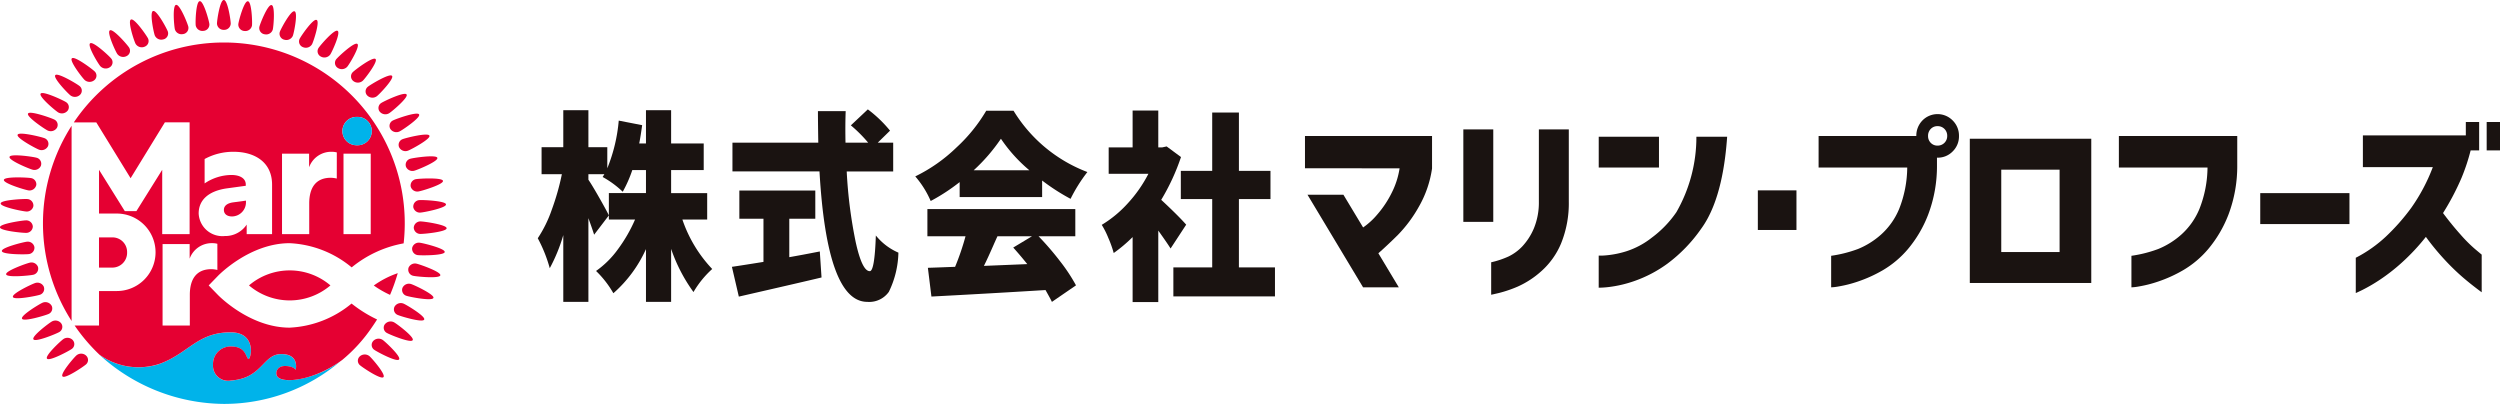
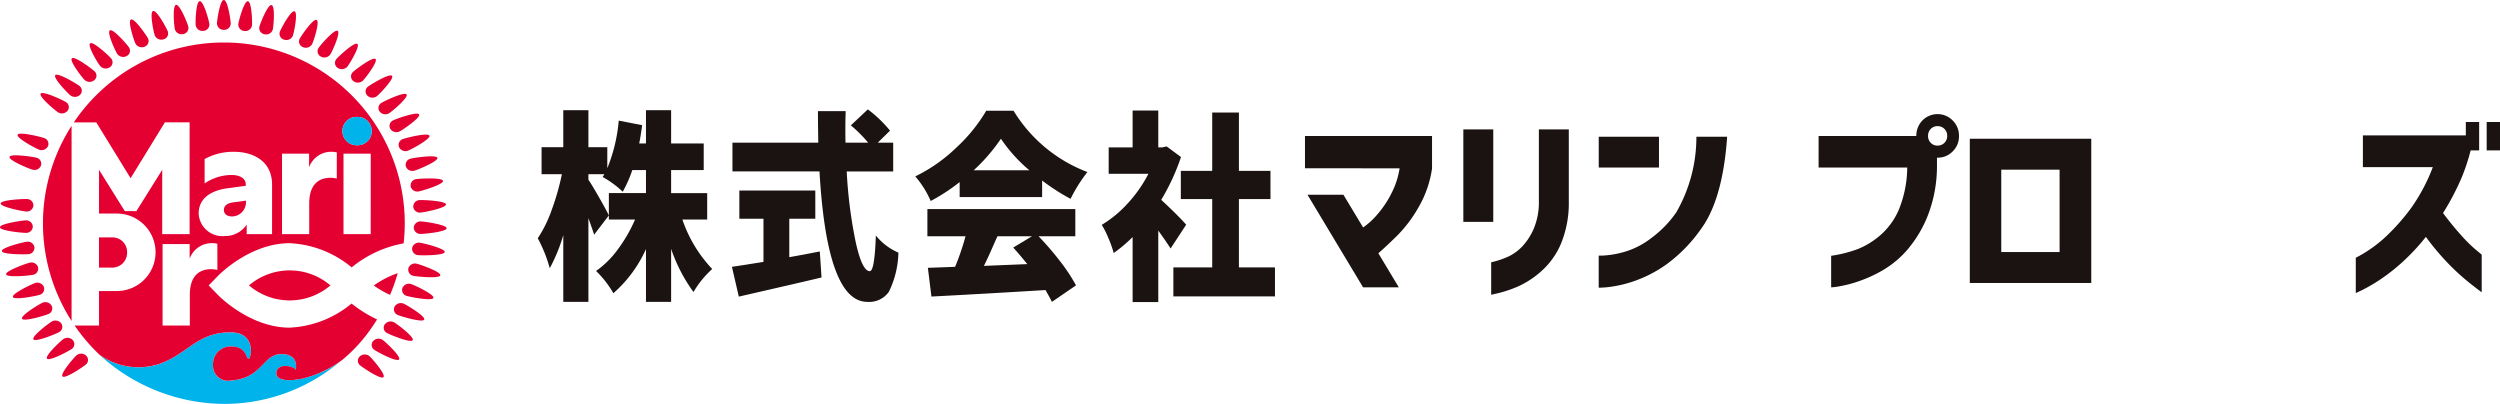
<svg xmlns="http://www.w3.org/2000/svg" width="274.281" height="44.305" viewBox="0 0 274.281 44.305">
  <g id="logo" transform="translate(-54 -62)">
    <g id="logo-2" data-name="logo">
      <path id="Path_937" data-name="Path 937" d="M87.594,3.276a.726.726,0,0,1-.758-.683c0-.377.329-2.593.743-2.593h.015c.415,0,.751,2.216.751,2.593a.719.719,0,0,1-.751.683" transform="translate(-9.031 62)" fill="#e50032" />
      <path id="Path_938" data-name="Path 938" d="M96.041,3.777a.709.709,0,0,1-.674-.752c.044-.375.63-2.547,1.042-2.507h.015c.412.04.487,2.276.444,2.651a.737.737,0,0,1-.827.606" transform="translate(-15.221 61.624)" fill="#e50032" />
      <path id="Path_939" data-name="Path 939" d="M104.336,5.235a.692.692,0,0,1-.583-.813c.087-.368.924-2.472,1.329-2.392l.015,0c.405.079.219,2.31.131,2.679a.754.754,0,0,1-.893.523" transform="translate(-21.299 60.528)" fill="#e50032" />
      <path id="Path_940" data-name="Path 940" d="M112.374,7.632a.678.678,0,0,1-.484-.865c.13-.358,1.208-2.368,1.6-2.25l.014,0c.394.118-.053,2.319-.183,2.677a.77.77,0,0,1-.949.434" transform="translate(-27.189 58.724)" fill="#e50032" />
      <path id="Path_941" data-name="Path 941" d="M120.106,10.943a.665.665,0,0,1-.38-.907c.171-.343,1.478-2.238,1.856-2.083l.013.006c.378.156-.323,2.3-.495,2.644a.783.783,0,0,1-.994.34" transform="translate(-32.857 56.233)" fill="#e50032" />
      <path id="Path_942" data-name="Path 942" d="M127.461,15.129a.655.655,0,0,1-.272-.938c.21-.325,1.731-2.083,2.088-1.892l.013.007c.357.191-.59,2.256-.8,2.581a.794.794,0,0,1-1.028.242" transform="translate(-38.248 53.083)" fill="#e50032" />
      <path id="Path_943" data-name="Path 943" d="M134.361,20.14a.649.649,0,0,1-.161-.959c.247-.3,1.965-1.9,2.3-1.679l.012.008c.333.225-.851,2.186-1.1,2.489a.8.8,0,0,1-1.05.141" transform="translate(-43.305 49.311)" fill="#e50032" />
      <path id="Path_944" data-name="Path 944" d="M140.73,25.922a.646.646,0,0,1-.048-.969c.281-.277,2.176-1.7,2.481-1.447l.011.009c.3.255-1.1,2.092-1.383,2.369a.805.805,0,0,1-1.061.039" transform="translate(-47.975 44.961)" fill="#e50032" />
      <path id="Path_945" data-name="Path 945" d="M146.5,32.4a.646.646,0,0,1,.066-.969c.312-.248,2.363-1.483,2.636-1.2l.01.01c.273.284-1.34,1.974-1.652,2.222a.8.8,0,0,1-1.06-.064" transform="translate(-52.203 40.083)" fill="#e50032" />
      <path id="Path_946" data-name="Path 946" d="M151.6,39.514a.649.649,0,0,1,.178-.956c.339-.217,2.523-1.246,2.761-.938l.009.011c.238.308-1.563,1.833-1.9,2.049a.8.8,0,0,1-1.046-.166" transform="translate(-55.941 34.735)" fill="#e50032" />
      <path id="Path_947" data-name="Path 947" d="M155.978,47.164a.657.657,0,0,1,.289-.934c.363-.183,2.654-1,2.856-.666l.007.012c.2.33-1.768,1.672-2.131,1.855a.792.792,0,0,1-1.021-.266" transform="translate(-59.15 28.983)" fill="#e50032" />
      <path id="Path_948" data-name="Path 948" d="M159.583,55.259a.667.667,0,0,1,.4-.9c.382-.147,2.756-.734,2.917-.387l.006.013c.161.347-1.954,1.491-2.336,1.638a.78.78,0,0,1-.984-.363" transform="translate(-61.793 22.902)" fill="#e50032" />
      <path id="Path_949" data-name="Path 949" d="M162.375,63.684a.68.68,0,0,1,.5-.857c.4-.109,2.826-.464,2.946-.1l0,.013c.12.361-2.117,1.294-2.514,1.4a.766.766,0,0,1-.936-.456" transform="translate(-63.84 16.585)" fill="#e50032" />
      <path id="Path_950" data-name="Path 950" d="M164.322,72.282a.7.7,0,0,1,.6-.8c.407-.07,2.864-.188,2.941.183l0,.014c.077.37-2.256,1.082-2.664,1.152a.749.749,0,0,1-.877-.544" transform="translate(-65.266 10.171)" fill="#e50032" />
      <path id="Path_951" data-name="Path 951" d="M165.4,80.812a.712.712,0,0,1,.688-.742c.413-.03,2.87.09,2.9.466v.014c.033.376-2.37.858-2.783.888a.732.732,0,0,1-.809-.626" transform="translate(-66.059 3.883)" fill="#e50032" />
      <path id="Path_952" data-name="Path 952" d="M165.6,89.287a.729.729,0,0,1,.771-.671c.414.01,2.843.367,2.832.743v.014c-.011.377-2.457.624-2.872.614a.715.715,0,0,1-.731-.7" transform="translate(-66.205 -2.323)" fill="#e50032" />
      <path id="Path_953" data-name="Path 953" d="M164.92,97.722a.747.747,0,0,1,.845-.593c.411.05,2.784.639,2.729,1.013l0,.014c-.055.373-2.516.383-2.927.334a.7.7,0,0,1-.645-.767" transform="translate(-65.705 -8.499)" fill="#e50032" />
      <path id="Path_954" data-name="Path 954" d="M163.365,105.987a.764.764,0,0,1,.909-.508c.4.089,2.694.9,2.6,1.271l0,.013c-.1.366-2.546.138-2.949.049a.682.682,0,0,1-.552-.825" transform="translate(-64.566 -14.549)" fill="#e50032" />
      <path id="Path_955" data-name="Path 955" d="M160.954,114a.779.779,0,0,1,.963-.418c.39.128,2.573,1.16,2.432,1.514l-.005.013c-.14.355-2.548-.109-2.938-.236a.668.668,0,0,1-.452-.873" transform="translate(-62.799 -20.414)" fill="#e50032" />
      <path id="Path_956" data-name="Path 956" d="M157.715,121.69a.793.793,0,0,1,1.007-.322c.373.165,2.423,1.4,2.242,1.741l-.007.012c-.181.339-2.521-.354-2.894-.519a.656.656,0,0,1-.348-.912" transform="translate(-60.426 -26.048)" fill="#e50032" />
      <path id="Path_957" data-name="Path 957" d="M153.683,128.985a.8.8,0,0,1,1.038-.223c.352.2,2.245,1.628,2.025,1.947l-.008.012c-.22.32-2.466-.6-2.817-.8a.647.647,0,0,1-.238-.941" transform="translate(-57.471 -31.39)" fill="#e50032" />
      <path id="Path_958" data-name="Path 958" d="M148.905,135.806a.809.809,0,0,1,1.059-.121c.326.233,2.042,1.836,1.786,2.132l-.009.011c-.256.3-2.382-.831-2.708-1.063a.642.642,0,0,1-.127-.958" transform="translate(-53.969 -36.385)" fill="#e50032" />
      <path id="Path_959" data-name="Path 959" d="M143.433,142.075a.812.812,0,0,1,1.067-.018c.3.263,1.816,2.022,1.527,2.293l-.01.01c-.289.27-2.271-1.056-2.569-1.319a.64.64,0,0,1-.015-.965" transform="translate(-49.959 -40.975)" fill="#e50032" />
      <path id="Path_960" data-name="Path 960" d="M79.125,3.733a.744.744,0,0,1-.834-.606c-.044-.375.024-2.61.436-2.65l.015,0c.412-.04,1.006,2.131,1.05,2.506a.7.7,0,0,1-.667.751" transform="translate(-2.82 61.655)" fill="#e50032" />
      <path id="Path_961" data-name="Path 961" d="M70.563,5.148a.761.761,0,0,1-.9-.521c-.087-.368-.282-2.6.124-2.678l.015,0c.405-.08,1.249,2.022,1.337,2.391a.685.685,0,0,1-.575.811" transform="translate(3.523 60.589)" fill="#e50032" />
      <path id="Path_962" data-name="Path 962" d="M61.979,7.5a.777.777,0,0,1-.956-.431c-.13-.358-.584-2.556-.19-2.674l.014,0c.394-.118,1.479,1.89,1.609,2.248a.671.671,0,0,1-.477.862" transform="translate(9.957 58.814)" fill="#e50032" />
      <path id="Path_963" data-name="Path 963" d="M53.612,10.773a.791.791,0,0,1-1-.337c-.171-.343-.879-2.485-.5-2.641l.014-.006c.377-.156,1.691,1.736,1.862,2.08a.659.659,0,0,1-.374.9" transform="translate(16.254 56.352)" fill="#e50032" />
      <path id="Path_964" data-name="Path 964" d="M45.605,14.919a.8.8,0,0,1-1.035-.238c-.211-.325-1.165-2.386-.807-2.578l.013-.007c.357-.191,1.884,1.564,2.095,1.888a.649.649,0,0,1-.266.935" transform="translate(22.291 53.23)" fill="#e50032" />
      <path id="Path_965" data-name="Path 965" d="M38.068,19.895a.808.808,0,0,1-1.057-.137c-.247-.3-1.437-2.26-1.1-2.485l.012-.008c.333-.225,2.057,1.372,2.3,1.675a.643.643,0,0,1-.155.955" transform="translate(27.979 49.484)" fill="#e50032" />
      <path id="Path_966" data-name="Path 966" d="M31.1,25.642a.812.812,0,0,1-1.067-.034c-.281-.277-1.693-2.109-1.388-2.364l.011-.009c.3-.256,2.205,1.166,2.486,1.443a.64.64,0,0,1-.042.965" transform="translate(33.242 45.157)" fill="#e50032" />
      <path id="Path_967" data-name="Path 967" d="M24.769,32.093a.811.811,0,0,1-1.064.069c-.312-.248-1.93-1.933-1.657-2.217l.01-.01c.273-.283,2.329.946,2.641,1.195a.641.641,0,0,1,.07.963" transform="translate(38.02 40.302)" fill="#e50032" />
      <path id="Path_968" data-name="Path 968" d="M19.163,39.175a.807.807,0,0,1-1.05.172c-.339-.217-2.145-1.736-1.906-2.044l.008-.011c.238-.308,2.427.716,2.766.933a.644.644,0,0,1,.183.951" transform="translate(42.252 34.973)" fill="#e50032" />
-       <path id="Path_969" data-name="Path 969" d="M14.341,46.8a.8.8,0,0,1-1.024.272c-.363-.183-2.336-1.519-2.135-1.848l.007-.012c.2-.33,2.5.478,2.859.66a.651.651,0,0,1,.293.928" transform="translate(45.895 29.238)" fill="#e50032" />
      <path id="Path_970" data-name="Path 970" d="M10.36,54.876a.786.786,0,0,1-.987.37c-.382-.147-2.5-1.285-2.339-1.632l.006-.013c.161-.347,2.538.234,2.92.38a.662.662,0,0,1,.4.894" transform="translate(48.9 23.172)" fill="#e50032" />
      <path id="Path_971" data-name="Path 971" d="M7.267,63.285a.772.772,0,0,1-.938.463c-.4-.109-2.636-1.036-2.516-1.4l0-.013c.12-.361,2.551-.013,2.948.1a.675.675,0,0,1,.5.851" transform="translate(51.236 16.867)" fill="#e50032" />
-       <path id="Path_972" data-name="Path 972" d="M5.094,71.867a.756.756,0,0,1-.879.551c-.407-.07-2.742-.775-2.665-1.146l0-.013C1.63,70.889,4.088,71,4.5,71.07a.689.689,0,0,1,.6.8" transform="translate(52.877 10.465)" fill="#e50032" />
      <path id="Path_973" data-name="Path 973" d="M3.868,80.385a.739.739,0,0,1-.81.632c-.413-.03-2.817-.506-2.784-.882v-.013c.033-.376,2.49-.5,2.9-.473a.707.707,0,0,1,.689.735" transform="translate(53.801 4.188)" fill="#e50032" />
      <path id="Path_974" data-name="Path 974" d="M3.6,88.858a.72.72,0,0,1-.731.707c-.414.01-2.86-.231-2.871-.607v-.014c-.011-.377,2.418-.74,2.832-.75a.724.724,0,0,1,.77.664" transform="translate(54 -2.016)" fill="#e50032" />
      <path id="Path_975" data-name="Path 975" d="M4.3,97.3a.7.7,0,0,1-.644.774c-.411.05-2.871.047-2.926-.327l0-.013c-.055-.374,2.317-.97,2.728-1.02A.741.741,0,0,1,4.3,97.3" transform="translate(53.475 -8.194)" fill="#e50032" />
      <path id="Path_976" data-name="Path 976" d="M5.949,105.567a.687.687,0,0,1-.55.831c-.4.089-2.849.324-2.947-.042l0-.013c-.1-.366,2.191-1.188,2.594-1.277a.758.758,0,0,1,.907.5" transform="translate(52.225 -14.249)" fill="#e50032" />
      <path id="Path_977" data-name="Path 977" d="M8.536,113.589a.673.673,0,0,1-.45.88c-.39.128-2.8.6-2.936.243l0-.013c-.141-.355,2.04-1.393,2.43-1.521a.773.773,0,0,1,.961.411" transform="translate(50.27 -20.123)" fill="#e50032" />
      <path id="Path_978" data-name="Path 978" d="M12.031,121.3a.661.661,0,0,1-.344.918c-.373.165-2.71.864-2.891.525l-.007-.012c-.181-.339,1.865-1.582,2.238-1.747a.786.786,0,0,1,1,.316" transform="translate(47.629 -25.767)" fill="#e50032" />
      <path id="Path_979" data-name="Path 979" d="M16.392,128.615a.652.652,0,0,1-.235.946c-.352.2-2.593,1.121-2.813.8l-.008-.012c-.22-.32,1.67-1.754,2.021-1.953a.8.8,0,0,1,1.035.217" transform="translate(44.332 -31.124)" fill="#e50032" />
      <path id="Path_980" data-name="Path 980" d="M21.571,135.462a.647.647,0,0,1-.123.964c-.326.232-2.448,1.365-2.7,1.068l-.009-.011c-.256-.3,1.455-1.9,1.782-2.137a.8.8,0,0,1,1.054.116" transform="translate(40.42 -36.138)" fill="#e50032" />
      <path id="Path_981" data-name="Path 981" d="M27.507,141.76a.645.645,0,0,1-.01.97c-.3.263-2.274,1.594-2.563,1.324l-.01-.01c-.289-.27,1.224-2.035,1.521-2.3a.8.8,0,0,1,1.062.013" transform="translate(35.936 -40.748)" fill="#e50032" />
      <path id="Path_982" data-name="Path 982" d="M61.133,138.211c-.129.012-.254.02-.373.023H60.7c-.1,0-.2,0-.3,0-.034,0-.063-.007-.1-.01-.076-.007-.154-.013-.224-.024-.043-.007-.08-.018-.12-.027s-.108-.021-.156-.036a1.327,1.327,0,0,1-.135-.053c-.031-.013-.066-.023-.093-.037a.837.837,0,0,1-.176-.118c-.377-.335-.211-1.23.739-1.237s1.2.416,1.2.416.453-1.728-1.58-1.728-2.066,2.655-5.519,2.9a1.659,1.659,0,0,1-1.973-1.755,1.922,1.922,0,0,1,1.973-1.974c1.6,0,1.6,1.093,1.881,1.357s1.062-2.913-1.92-2.913c-3.6,0-4.584,2.235-7.669,3.413q-.153.058-.305.107a7.377,7.377,0,0,1-6.419-1.065,20.424,20.424,0,0,0,13.649,5.394,19.763,19.763,0,0,0,12.809-4.692h0a11.154,11.154,0,0,1-5.113,2.066h-.02" transform="translate(25.105 -34.53)" fill="#00b3ea" />
      <path id="Path_983" data-name="Path 983" d="M20.338,71.761V50.347a19.823,19.823,0,0,0,0,21.414" transform="translate(41.516 25.455)" fill="#e50032" />
      <path id="Path_984" data-name="Path 984" d="M89.6,81.315c0,.447.343.721.893.721a1.55,1.55,0,0,0,1.529-1.563V80.3l-1.391.189c-.653.086-1.03.378-1.03.824" transform="translate(-11.037 3.711)" fill="#e50032" />
      <path id="Path_985" data-name="Path 985" d="M42.7,96.639a1.6,1.6,0,0,0-1.632-1.631H39.617v3.314h1.456A1.622,1.622,0,0,0,42.7,96.639" transform="translate(25.244 -6.963)" fill="#e50032" />
      <path id="Path_986" data-name="Path 986" d="M151.384,111.708a19.837,19.837,0,0,0,.845-2.379,10.016,10.016,0,0,0-2.626,1.353,10.709,10.709,0,0,0,1.781,1.026" transform="translate(-54.592 -17.358)" fill="#e50032" />
      <path id="Path_987" data-name="Path 987" d="M46,17.01a19.827,19.827,0,0,0-16.466,8.764H32L35.765,31.9l3.761-6.131h2.713V38.035H39.233V30.977L36.4,35.511H35.129L32.3,30.977v4.8h1.851a4.251,4.251,0,1,1,.017,8.5H32.3V48.06H29.623a19.963,19.963,0,0,0,2.725,3.2,7.338,7.338,0,0,0,6.725.958c3.085-1.178,4.07-3.413,7.669-3.413,2.983,0,2.2,3.176,1.92,2.913s-.278-1.357-1.881-1.357a1.922,1.922,0,0,0-1.974,1.974,1.659,1.659,0,0,0,1.974,1.755c3.453-.241,3.487-2.9,5.519-2.9s1.58,1.729,1.58,1.729-.248-.423-1.2-.416-1.117.9-.74,1.237c.8.707,4.09.272,7.039-1.9a17.036,17.036,0,0,0,3.238-3.554c.205-.291.4-.589.59-.89a14.3,14.3,0,0,1-2.8-1.746,11.459,11.459,0,0,1-6.792,2.644c-4.338,0-7.731-3.446-7.874-3.593l-1.009-1.04,1.009-1.04c.142-.147,3.535-3.593,7.874-3.593a11.469,11.469,0,0,1,6.805,2.654,12.5,12.5,0,0,1,5.7-2.635A19.83,19.83,0,0,0,46,17.01m-.715,24.954a3.316,3.316,0,0,0-.653-.086c-1.614,0-2.37,1.047-2.37,2.816V48.06H39.272V39.124h2.971v1.6a2.574,2.574,0,0,1,2.49-1.7,2.161,2.161,0,0,1,.55.069Zm6-3.928H48.5V36.988a2.809,2.809,0,0,1-2.4,1.254,2.606,2.606,0,0,1-2.868-2.473c0-1.494,1.1-2.456,3.04-2.748l2.129-.292v-.138c0-.67-.635-1.047-1.58-1.047a5.319,5.319,0,0,0-2.936.927V29.793A6.557,6.557,0,0,1,47.079,29c2.25,0,4.207,1.1,4.207,3.606Zm7.1-6.1a3.289,3.289,0,0,0-.653-.086c-1.614,0-2.37,1.047-2.37,2.816v3.366H52.377V29.209h2.971V30.7a2.574,2.574,0,0,1,2.49-1.7,2.147,2.147,0,0,1,.55.069Zm3.722,6.1H59.122V29.209h2.988Zm-1.494-9.754a1.555,1.555,0,1,1,0-3.108,1.555,1.555,0,1,1,0,3.108" transform="translate(32.564 49.653)" fill="#e50032" />
      <path id="Path_988" data-name="Path 988" d="M99.649,109.867a6.885,6.885,0,0,0,8.935,0,6.884,6.884,0,0,0-8.935,0" transform="translate(-18.332 -16.554)" fill="#e50032" />
      <path id="Path_989" data-name="Path 989" d="M138.694,49.9a1.555,1.555,0,1,1,0-3.108,1.555,1.555,0,1,1,0,3.108" transform="translate(-45.514 28.038)" fill="#00b3ea" />
    </g>
    <g id="logo-3" data-name="logo" transform="translate(-3 -22.857)">
      <path id="Path_990" data-name="Path 990" d="M18.587,12.085H15.866a14.739,14.739,0,0,0,3.273,5.427,10.6,10.6,0,0,0-2.055,2.529,17.834,17.834,0,0,1-2.454-4.735v5.816H11.871V15.328a14.136,14.136,0,0,1-3.577,4.843,10.941,10.941,0,0,0-1.9-2.443A10.217,10.217,0,0,0,8.8,15.339a16.459,16.459,0,0,0,1.874-3.254H7.8v-2.9h4.071V6.659h-1.5A13.88,13.88,0,0,1,9.322,9.037,10.526,10.526,0,0,0,7.115,7.415,1.376,1.376,0,0,0,7.2,7.286c.045-.072.08-.13.105-.173H5.555v.605q.4.584,1.2,1.989T7.8,11.631L6.183,13.75q-.173-.562-.628-1.816v9.188H2.8V13.793a18.443,18.443,0,0,1-1.484,3.632A15.8,15.8,0,0,0,0,14.139a13.721,13.721,0,0,0,1.531-3.113A26.931,26.931,0,0,0,2.644,7.113H.418V4.151H2.8V.087H5.555V4.151H7.628V6.464A18.007,18.007,0,0,0,8.884,1.232l2.568.5q-.171,1.254-.323,2.01h.742V.087H14.63V3.74h3.576V6.659H14.63V9.188h3.957Z" transform="translate(116 96.857)" fill="#1a1311" />
      <path id="Path_991" data-name="Path 991" d="M27.595,12v4.215q1.484-.26,3.348-.627l.19,2.854q-1.6.389-9.074,2.1L21.3,17.274q1.046-.151,3.462-.541V12H22.116V8.907h8.333V12Zm11.4-5.189h-5.1a50.959,50.959,0,0,0,.991,7.772q.7,3.167,1.541,3.167.532,0,.664-3.913a6.493,6.493,0,0,0,2.475,1.881,10.269,10.269,0,0,1-1.048,4.3,2.636,2.636,0,0,1-2.359,1.1q-4.431,0-5.25-14.312h-9.55V3.653h9.417q-.037-2.291-.038-3.458h3.044q-.059,1.535-.02,3.458H36.25a15.4,15.4,0,0,0-1.9-1.9L36.212,0a13.7,13.7,0,0,1,2.435,2.335L37.3,3.653h1.694Z" transform="translate(116 96.857)" fill="#1a1311" />
      <path id="Path_992" data-name="Path 992" d="M46.286,9.621V7.978a21.1,21.1,0,0,1-3.177,2.075,10.411,10.411,0,0,0-1.693-2.7,17.518,17.518,0,0,0,4.527-3.178A17.679,17.679,0,0,0,49.2.152H52.2a16.213,16.213,0,0,0,8.1,6.723,16.975,16.975,0,0,0-1.845,2.94,22.594,22.594,0,0,1-3.12-2.01V9.621Zm12.689,4.3H54.942A31.387,31.387,0,0,1,57.3,16.658a18.989,18.989,0,0,1,1.75,2.648l-2.644,1.816q-.077-.195-.7-1.3-5.936.367-12.518.713L42.8,17.382q.7-.021,2.987-.108a27.648,27.648,0,0,0,1.142-3.351H42.747V10.939H58.975ZM47.827,6.68h6.107a16.667,16.667,0,0,1-3.12-3.458A19.591,19.591,0,0,1,47.827,6.68m6.392,7.243H50.433q-.171.367-.466,1.038t-.542,1.21q-.248.542-.476,1l4.756-.195q-.78-.972-1.541-1.816Z" transform="translate(116 96.857)" fill="#1a1311" />
      <path id="Path_993" data-name="Path 993" d="M71.14,12.648l-1.712,2.615q-.362-.583-1.35-1.967v7.848H65.262V14.01a16.315,16.315,0,0,1-2.074,1.75,11.982,11.982,0,0,0-.59-1.653,9.289,9.289,0,0,0-.723-1.438A12.633,12.633,0,0,0,64.739,10.3,14.554,14.554,0,0,0,66.993,7.07H62.636v-2.9h2.626V.13h2.816V4.173H68.5l.495-.108L70.57,5.232A23.731,23.731,0,0,1,68.4,9.923q1.864,1.731,2.739,2.725m5.784,4.691h3.957v3.178H69.733V17.339h4.261v-7.5H70.551V6.746h3.443V.346h2.93v6.4h3.463V9.837H76.924Z" transform="translate(116 96.857)" fill="#1a1311" />
-       <path id="Path_994" data-name="Path 994" d="M84.172,6.464V2.918H98.113V6.485a11.787,11.787,0,0,1-1.451,4.2,14.631,14.631,0,0,1-2.32,3.113q-1.208,1.188-2.119,1.989l2.246,3.74h-3.92l-6.1-10.161h3.941l2.161,3.589a7.969,7.969,0,0,0,1.558-1.427A11.113,11.113,0,0,0,93.664,9.2a8.906,8.906,0,0,0,.889-2.735Z" transform="translate(116 96.857)" fill="#1a1311" />
+       <path id="Path_994" data-name="Path 994" d="M84.172,6.464V2.918H98.113V6.485a11.787,11.787,0,0,1-1.451,4.2,14.631,14.631,0,0,1-2.32,3.113q-1.208,1.188-2.119,1.989l2.246,3.74h-3.92l-6.1-10.161h3.941l2.161,3.589a7.969,7.969,0,0,0,1.558-1.427A11.113,11.113,0,0,0,93.664,9.2a8.906,8.906,0,0,0,.889-2.735" transform="translate(116 96.857)" fill="#1a1311" />
      <path id="Path_995" data-name="Path 995" d="M101.546,2.2h3.284V12.344h-3.284ZM104.6,16.776a9.732,9.732,0,0,0,1.907-.638,5.191,5.191,0,0,0,1.515-1.113,6.765,6.765,0,0,0,1.25-1.935,7.46,7.46,0,0,0,.561-2.973V2.2h3.284v7.912a11.7,11.7,0,0,1-.847,4.594,8.388,8.388,0,0,1-2.183,3.059,9.874,9.874,0,0,1-2.574,1.676,13.708,13.708,0,0,1-2.044.7c-.551.13-.841.194-.869.194Z" transform="translate(116 96.857)" fill="#1a1311" />
      <path id="Path_996" data-name="Path 996" d="M116.4,3.005h6.61V6.378H116.4Zm14.089,0c-.191,2.727-.741,7.2-2.839,10.075a16.546,16.546,0,0,1-3.7,3.837,13.933,13.933,0,0,1-3.634,1.913,13.253,13.253,0,0,1-2.807.66,10.312,10.312,0,0,1-1.112.075V16.041a6.358,6.358,0,0,0,.869-.032,10.44,10.44,0,0,0,2.171-.443,8.885,8.885,0,0,0,2.786-1.492,11.736,11.736,0,0,0,2.7-2.8,16.561,16.561,0,0,0,2.192-8.269Z" transform="translate(116 96.857)" fill="#1a1311" />
-       <rect id="Rectangle_3966" data-name="Rectangle 3966" width="4.237" height="4.346" transform="translate(249.857 105.742)" fill="#1a1311" />
      <path id="Path_997" data-name="Path 997" d="M151.921,1.21a2.322,2.322,0,0,1,3.316.011,2.335,2.335,0,0,1,.688,1.7,2.3,2.3,0,0,1-.688,1.687,2.262,2.262,0,0,1-1.664.691h-.063v.8a15.015,15.015,0,0,1-.975,5.47,13.3,13.3,0,0,1-2.224,3.772,10.709,10.709,0,0,1-2.733,2.3,14.9,14.9,0,0,1-2.733,1.243,13.341,13.341,0,0,1-2.109.54,5.745,5.745,0,0,1-.836.1V16.063a14.032,14.032,0,0,0,2.945-.746,8.76,8.76,0,0,0,2.489-1.546,7.761,7.761,0,0,0,2.023-2.843,12.588,12.588,0,0,0,.89-4.551h-9.724V2.918h10.72a2.393,2.393,0,0,1,.678-1.708m2.712,1.708a1.048,1.048,0,0,0-.307-.778,1.032,1.032,0,0,0-.753-.3,1,1,0,0,0-.741.3,1.064,1.064,0,0,0-.3.778,1.038,1.038,0,0,0,.3.757.994.994,0,0,0,.741.3,1.04,1.04,0,0,0,1.06-1.059" transform="translate(116 96.857)" fill="#1a1311" />
      <path id="Path_998" data-name="Path 998" d="M170.438,19.046H157.112V3.221h13.326ZM166.963,6.615h-6.4v9.037h6.4Z" transform="translate(116 96.857)" fill="#1a1311" />
-       <path id="Path_999" data-name="Path 999" d="M173.467,6.378V2.919h12.987V6.1a15.036,15.036,0,0,1-.974,5.47,13.343,13.343,0,0,1-2.225,3.772,10.676,10.676,0,0,1-2.733,2.3,14.969,14.969,0,0,1-2.733,1.243,13.334,13.334,0,0,1-2.108.54,5.65,5.65,0,0,1-.837.1V16.064a14.013,14.013,0,0,0,2.945-.747,8.755,8.755,0,0,0,2.489-1.545,7.775,7.775,0,0,0,2.024-2.843,12.614,12.614,0,0,0,.89-4.551Z" transform="translate(116 96.857)" fill="#1a1311" />
-       <rect id="Rectangle_3967" data-name="Rectangle 3967" width="9.788" height="3.395" transform="translate(304.977 106.045)" fill="#1a1311" />
      <path id="Path_1000" data-name="Path 1000" d="M200.238,6.334V2.853h11.293V1.383h1.462V4.5h-.933a21.907,21.907,0,0,1-.995,3.005,28.129,28.129,0,0,1-2.034,3.87q.952,1.276,1.9,2.335a15.915,15.915,0,0,0,1.631,1.632q.688.574.71.595v4.129q-1.145-.843-2.076-1.643a25.1,25.1,0,0,1-1.992-1.935,27.033,27.033,0,0,1-2.055-2.5,22.959,22.959,0,0,1-2.638,2.822,20.4,20.4,0,0,1-2.489,1.934,18.06,18.06,0,0,1-1.844,1.07c-.465.224-.706.336-.72.336v-3.87a14.587,14.587,0,0,0,3.316-2.335,23.147,23.147,0,0,0,2.765-3.135,19.963,19.963,0,0,0,2.373-4.475Zm13.581-4.951h1.462V4.5h-1.462Z" transform="translate(116 96.857)" fill="#1a1311" />
    </g>
  </g>
</svg>